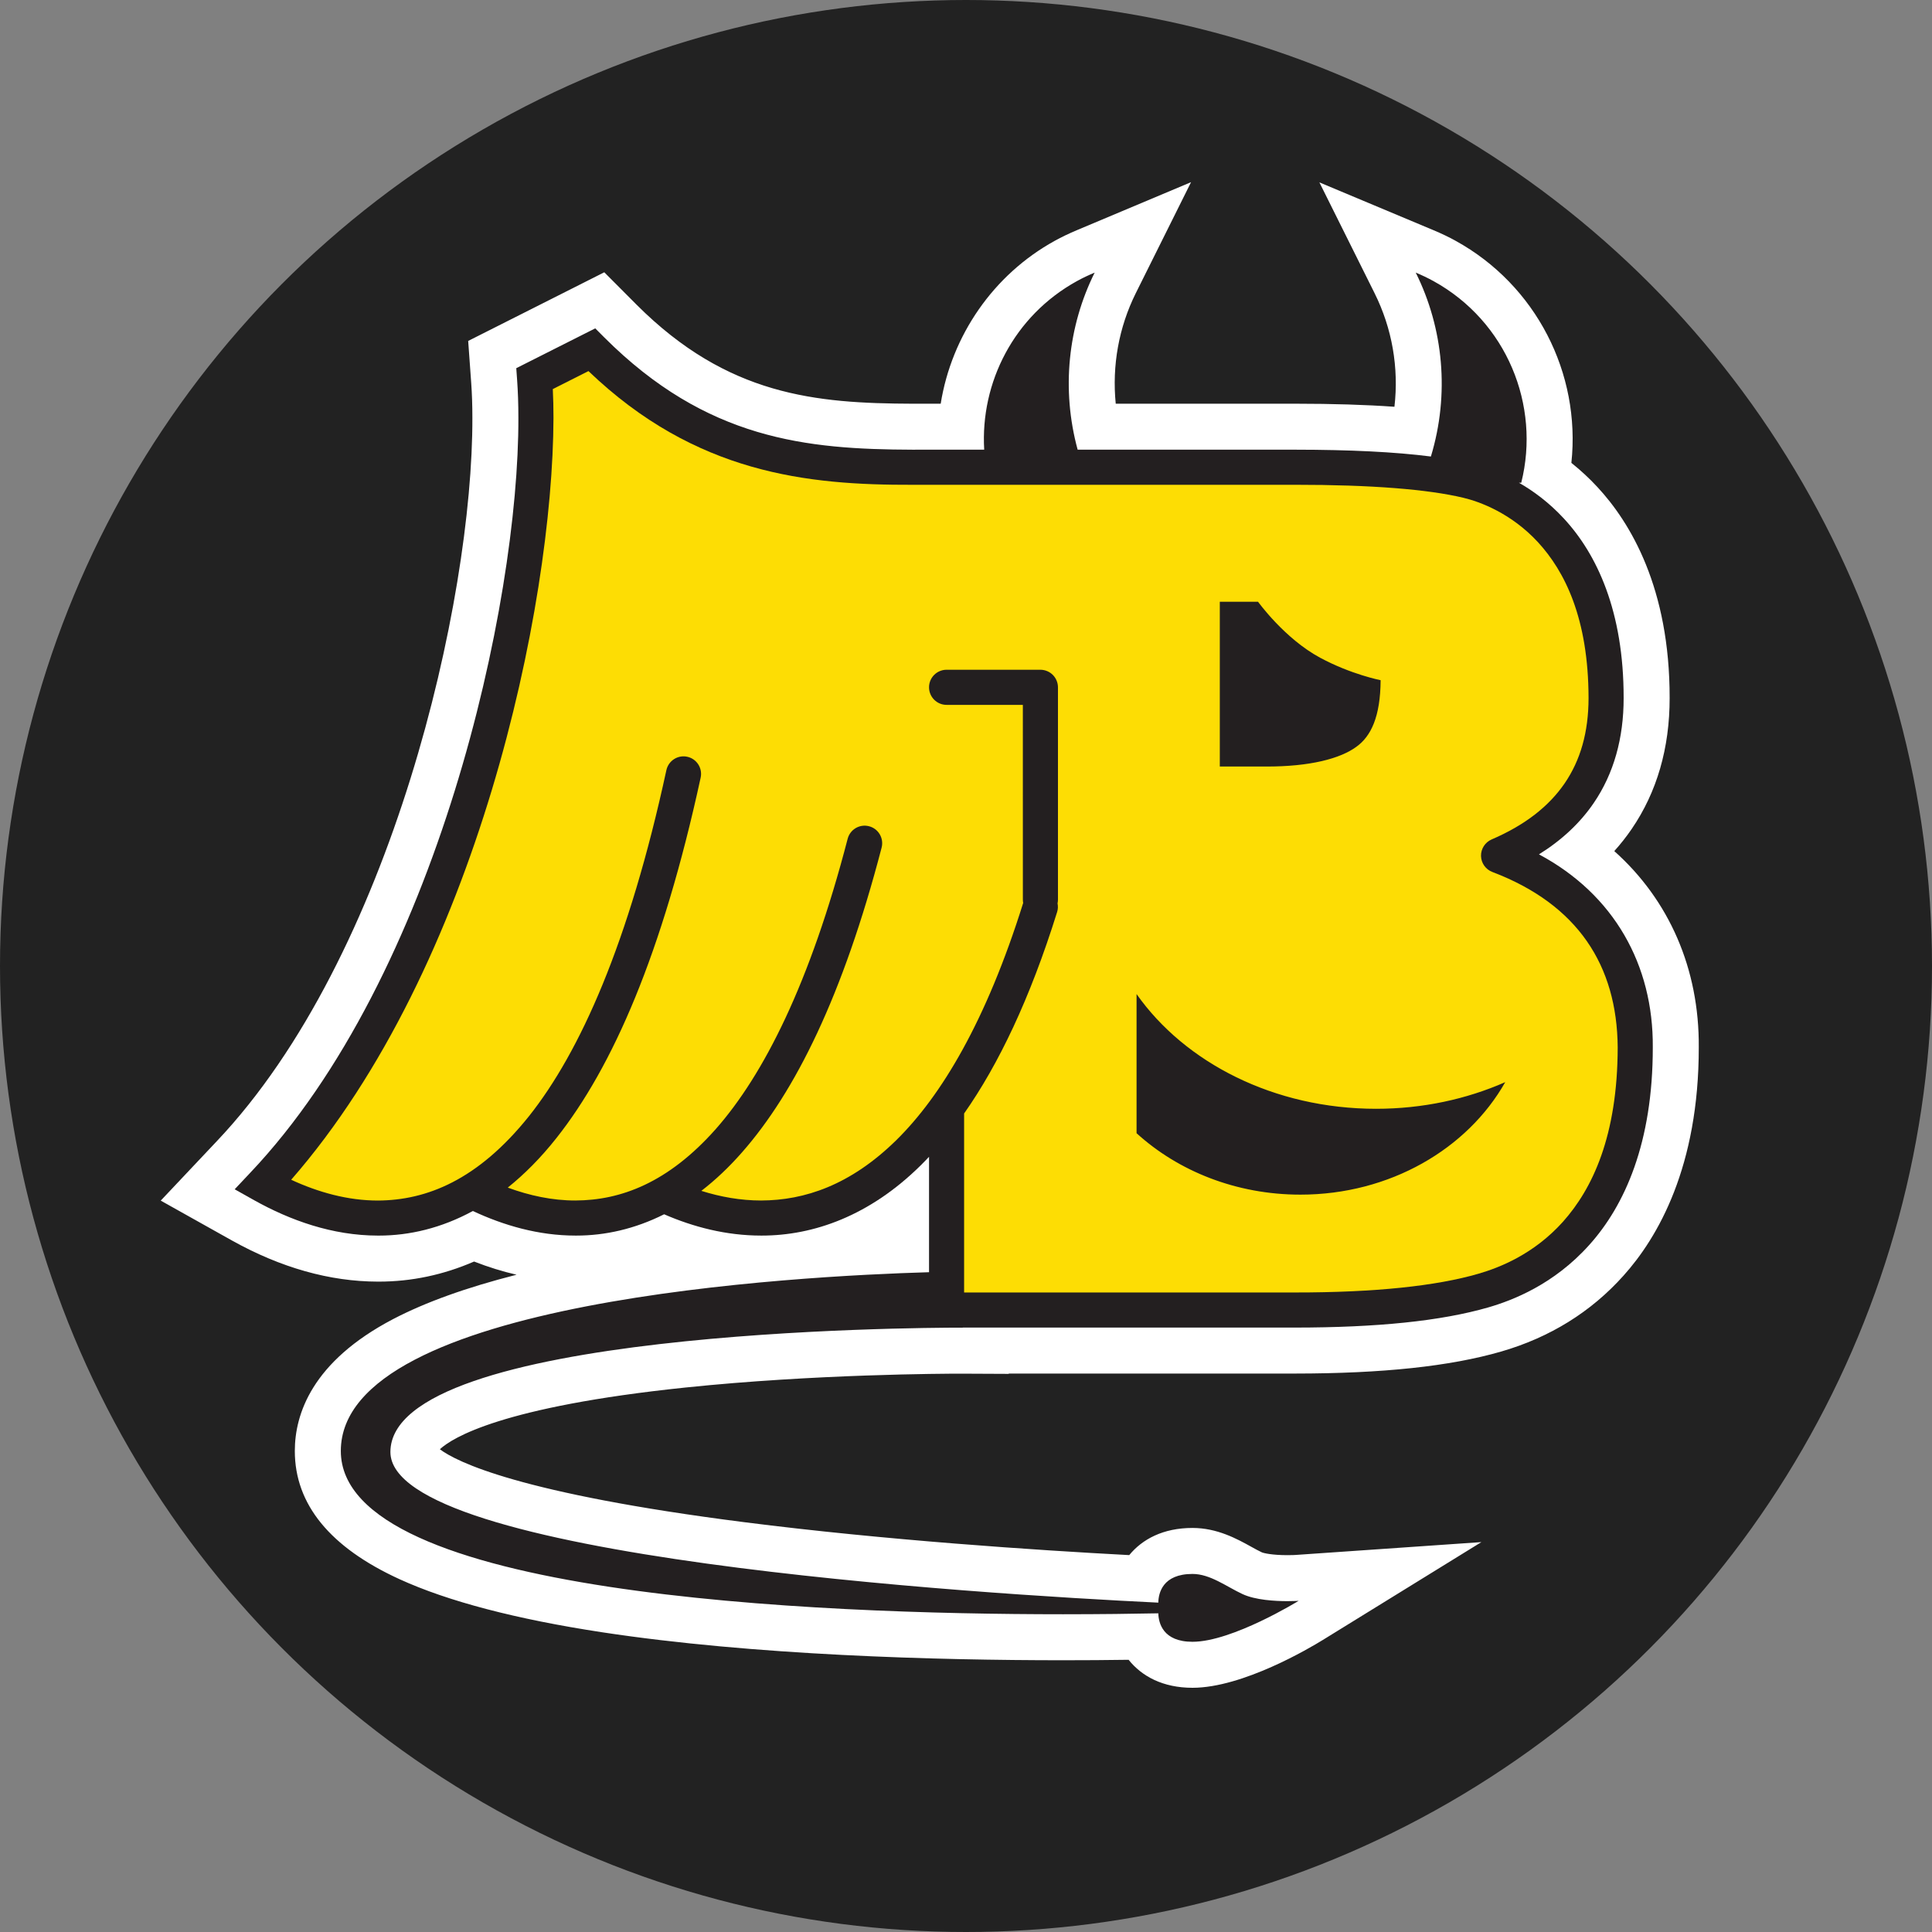
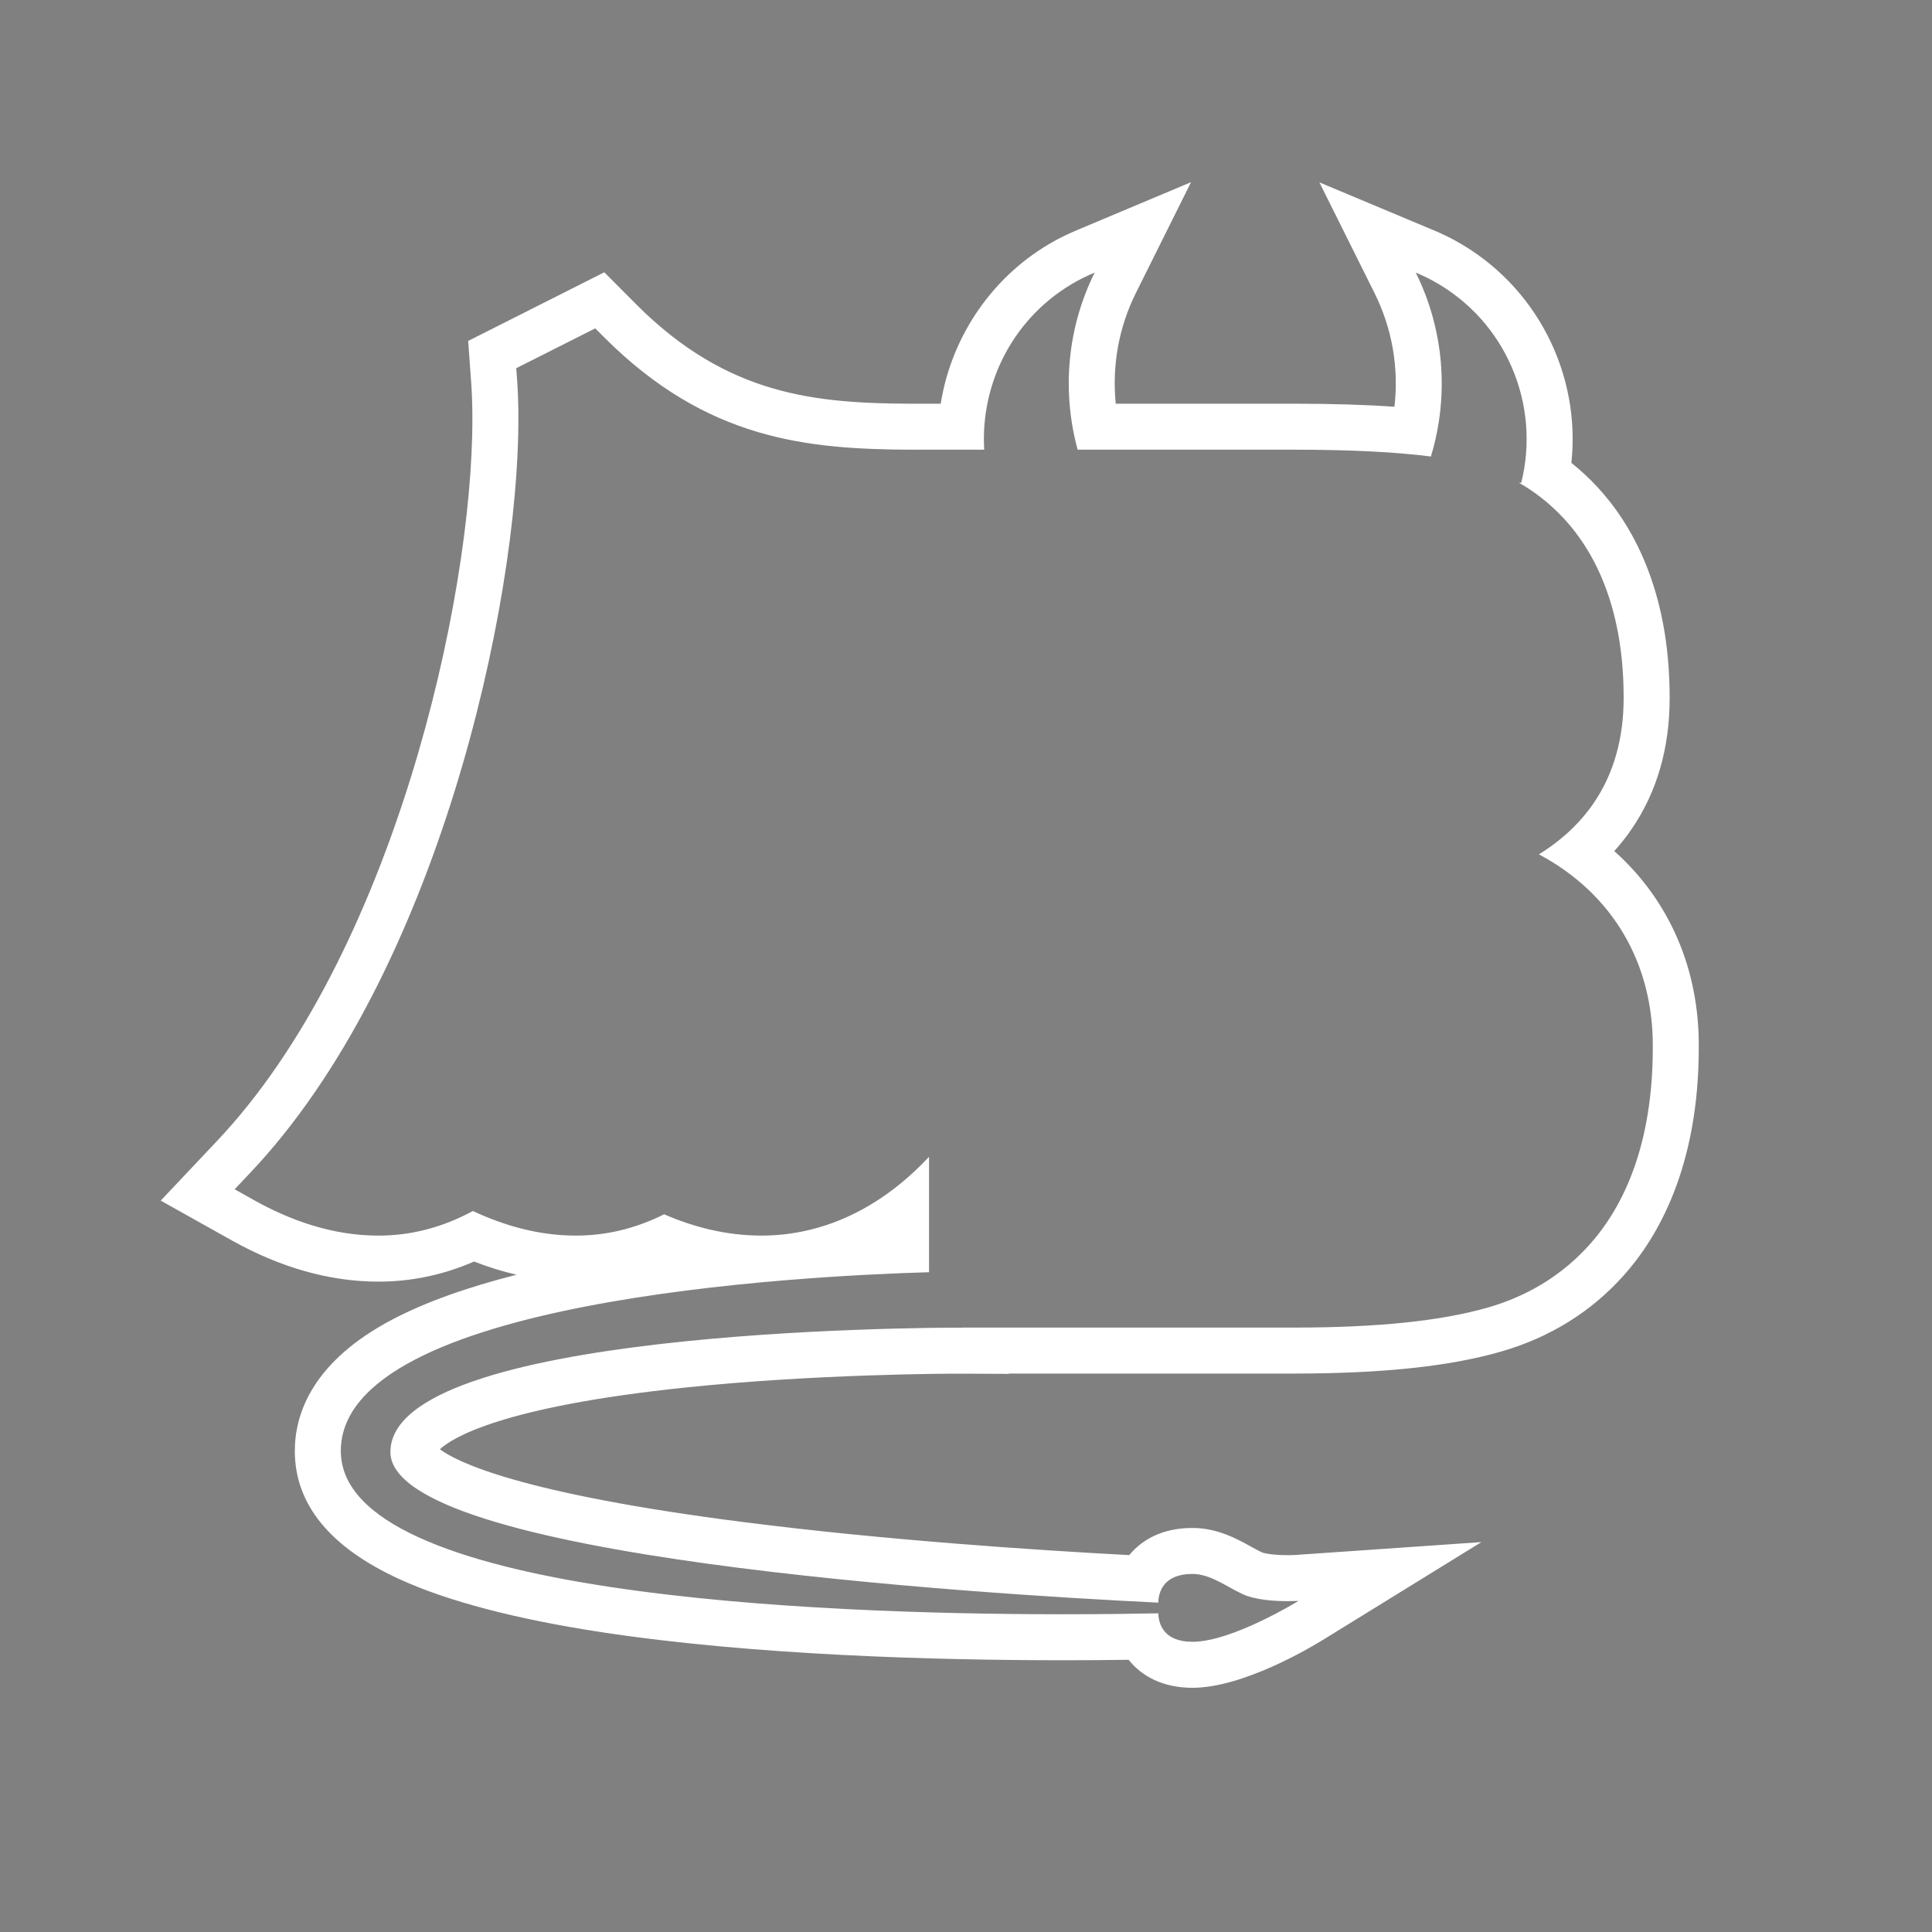
<svg xmlns="http://www.w3.org/2000/svg" xmlns:ns1="http://www.inkscape.org/namespaces/inkscape" xmlns:ns2="http://sodipodi.sourceforge.net/DTD/sodipodi-0.dtd" viewBox="0 0 680.398 680.398" height="725.758" width="725.758" xml:space="preserve" version="1.1" id="svg2" ns1:version="0.92.4 5da689c313, 2019-01-14" ns2:docname="Logo_Barocker_MB_Black_Round.svg">
  <rect x="0" y="0" width="680.398" height="680.398" fill="#808080" stroke="none" />
  <ns2:namedview pagecolor="#ffffff" bordercolor="#666666" borderopacity="1" objecttolerance="10" gridtolerance="10" guidetolerance="10" ns1:pageopacity="0" ns1:pageshadow="2" ns1:window-width="2556" ns1:window-height="1396" id="namedview66" showgrid="false" fit-margin-top="0" fit-margin-left="0" fit-margin-right="0" fit-margin-bottom="0" ns1:zoom="0.86116864" ns1:cx="232.48241" ns1:cy="300.76409" ns1:window-x="1922" ns1:window-y="42" ns1:window-maximized="1" ns1:current-layer="svg2" />
  <defs id="defs6" />
-   <circle style="fill:#222222;stroke-width:0.938;stroke:none;fill-opacity:1" id="path11" cx="340.199" cy="340.199" r="340.199" />
-   <path id="path14" style="fill:#231f20;fill-opacity:1;fill-rule:nonzero;stroke:none" d="m 477.689,262.99 c 5.125,-3.679 8.456,-10.54 8.531,-23.444 0,0 -10.342,-2.016 -21.282,-7.899 -12.58,-6.764 -21.89,-19.731 -21.89,-19.731 H 429.581 v 58.036 h 16.249 c 15.601,0.043 26.233,-2.819 31.859,-6.963" ns1:connector-curvature="0" />
-   <path id="path16" style="fill:#231f20;fill-opacity:1;fill-rule:nonzero;stroke:none" d="m 400.264,350.073 v 49.01 c 14.666,13.348 35.093,21.636 57.7,21.636 31.54,0 58.839,-16.122 72.144,-39.62 -13.594,5.978 -29.059,9.385 -45.484,9.385 -35.935,0 -67.334,-16.235 -84.36,-40.411" ns1:connector-curvature="0" />
-   <path id="path28" style="fill:#231f20;fill-opacity:1;fill-rule:nonzero;stroke:none" d="m 550.472,430.217 c -10.32,11.524 -22.456,16.219 -29.758,18.341 -14.83,4.321 -36.528,6.638 -64.657,6.615 h -116.525 v -63.036 c 12.104,-17.235 23.206,-40.369 32.766,-70.989 0.314,-1.01 0.33,-2.038 0.139,-3 0.092,-0.427 0.145,-0.861 0.145,-1.315 v -74.785 c 0,-1.625 -0.664,-3.219 -1.81,-4.369 -1.149,-1.15 -2.744,-1.812 -4.369,-1.812 h -33.047 c -3.413,0 -6.178,2.77 -6.178,6.181 0,3.406 2.765,6.188 6.178,6.188 h 26.86 l 0.006,68.597 c 0,0.401 0.045,0.791 0.111,1.166 -13.024,41.593 -28.788,67.934 -44.785,83.635 -16.101,15.759 -32.214,21.09 -47.494,21.149 -7.259,0 -14.345,-1.279 -21.059,-3.395 4.904,-3.781 9.721,-8.3 14.399,-13.648 18.62,-21.203 35.489,-55.064 49.087,-107.233 0.853,-3.306 -1.129,-6.68 -4.431,-7.53 -3.301,-0.861 -6.67,1.117 -7.531,4.423 -13.26,51.031 -29.655,83.175 -46.403,102.175 -16.816,18.989 -33.509,25.137 -49.441,25.207 -8.174,0.018 -16.223,-1.732 -23.852,-4.54 5.866,-4.71 11.615,-10.46 17.141,-17.46 19.711,-24.887 37.3,-64.811 50.789,-126.922 0.724,-3.337 -1.391,-6.631 -4.725,-7.353 -3.335,-0.728 -6.625,1.401 -7.351,4.732 -13.207,61.026 -30.453,99.297 -48.389,121.854 -18.031,22.539 -36.084,29.604 -53.189,29.706 -10.604,0.005 -21.024,-2.911 -30.551,-7.322 65.413,-74.961 92.188,-201.526 92.371,-268.359 0,-3.535 -0.081,-6.909 -0.236,-10.101 l 12.556,-6.331 c 37.78,36.196 77.245,40.164 114.183,40.046 0.941,0 1.856,-0.005 2.763,-0.005 h 131.873 c 26.922,-0.015 46.871,1.605 59.248,4.566 5.784,1.364 16.859,5.407 26.312,15.636 9.444,10.274 17.78,26.802 17.826,54.915 -0.016,12.101 -2.871,21.886 -8.394,29.994 -5.541,8.09 -13.926,14.711 -25.729,19.785 -2.315,1.001 -3.808,3.316 -3.749,5.829 0.061,2.53 1.663,4.76 4.021,5.643 30.101,11.454 43.874,32.941 44.114,61.695 -0.045,31.384 -8.949,49.881 -19.235,61.426 z m -8.494,-129.335 c 7.925,-4.936 14.415,-10.946 19.28,-18.07 7.096,-10.379 10.559,-22.919 10.543,-36.966 0.046,-30.573 -9.43,-50.733 -21.111,-63.304 -5.139,-5.535 -10.61,-9.589 -15.762,-12.535 h 0.816 c 6.831,-27.294 -5.121,-56.807 -30.925,-71.02 -2.045,-1.129 -4.129,-2.103 -6.237,-2.985 9.775,19.631 11.989,42.817 5.341,64.769 -12.658,-1.619 -28.531,-2.39 -47.865,-2.405 H 379.516 c -5.784,-21.225 -3.42,-43.449 5.996,-62.364 -2.104,0.882 -4.186,1.856 -6.235,2.985 -22.165,12.207 -34.071,35.705 -32.671,59.379 h -13.25 c -0.011,0 -0.019,0 -0.025,0 h -9.151 c -0.931,0 -1.85,0.005 -2.76,0.005 -37.451,-0.117 -72.551,-3.514 -108.624,-39.556 l -3.166,-3.176 -27.815,14.026 0.295,4.107 c 0.294,4.043 0.449,8.512 0.449,13.348 0.188,65.63 -28.576,196.424 -94.488,265.957 l -5.428,5.76 6.91,3.876 c 12.567,7.018 27.449,12.424 43.547,12.434 h 0.296 c 10.831,0 22.078,-2.647 33.131,-8.662 10.863,5.079 23.109,8.658 36.149,8.658 0.094,0 0.193,0 0.282,0 10.102,0 20.586,-2.305 30.931,-7.503 10.265,4.47 21.841,7.503 34.165,7.503 h 0.198 c 18.27,0 37.989,-6.957 55.959,-24.695 0.993,-0.979 1.981,-2.006 2.967,-3.049 v 40.641 c -45.504,1.316 -207.151,9.732 -207.151,62.961 0,50.85 167.002,57.498 254.352,57.498 13.318,0 24.804,-0.156 33.545,-0.331 0.09,3.374 1.594,10.026 12.043,10.026 14.01,0 37.376,-14.422 37.376,-14.422 0,0 -1.57,0.112 -3.913,0.112 -4.33,0 -11.315,-0.369 -15.874,-2.497 -5.631,-2.62 -11.35,-7.085 -17.59,-7.085 -10.535,0 -11.976,6.753 -12.046,10.106 -63.55,-3.075 -270.431,-15.915 -270.431,-53.052 0,-42.94 185.936,-43.791 200.646,-43.791 0.605,0 0.92,0 0.92,0 v -0.026 h 117.001 c 28.812,-0.016 51.374,-2.279 68.099,-7.112 8.475,-2.455 23.058,-8.047 35.52,-21.968 12.502,-13.893 22.43,-35.966 22.392,-69.666 0.206,-28.969 -13.636,-53.781 -40.09,-67.909" ns1:connector-curvature="0" />
-   <path id="path58" style="fill:#fddd04;fill-opacity:1;fill-rule:nonzero;stroke:none" d="m 457.964,420.72 c -22.608,0 -43.034,-8.289 -57.7,-21.636 v -49.01 c 17.026,24.176 48.425,40.411 84.36,40.411 16.425,0 31.89,-3.408 45.484,-9.385 -13.305,23.497 -40.604,39.62 -72.144,39.62 z M 429.581,211.916 h 13.466 c 0,0 9.31,12.967 21.89,19.731 10.94,5.883 21.282,7.899 21.282,7.899 -0.075,12.904 -3.406,19.765 -8.531,23.444 -5.626,4.144 -16.258,7.005 -31.859,6.963 H 429.581 Z m 96.013,95.18 c -2.359,-0.882 -3.96,-3.112 -4.021,-5.643 -0.059,-2.513 1.434,-4.827 3.749,-5.829 11.803,-5.074 20.188,-11.695 25.729,-19.785 5.522,-8.107 8.377,-17.892 8.394,-29.994 -0.046,-28.113 -8.383,-44.641 -17.826,-54.915 -9.454,-10.229 -20.529,-14.273 -26.312,-15.636 -12.376,-2.961 -32.325,-4.581 -59.248,-4.566 h -131.873 c -0.906,0 -1.821,0.005 -2.763,0.005 -36.938,0.117 -76.403,-3.85 -114.183,-40.046 l -12.556,6.331 c 0.155,3.192 0.236,6.566 0.236,10.101 -0.182,66.832 -26.957,193.398 -92.371,268.359 9.527,4.411 19.946,7.327 30.551,7.322 17.105,-0.102 35.157,-7.168 53.189,-29.706 17.935,-22.556 35.181,-60.828 48.389,-121.854 0.726,-3.331 4.016,-5.46 7.351,-4.732 3.334,0.721 5.449,4.015 4.725,7.353 -13.489,62.111 -31.078,102.035 -50.789,126.922 -5.526,7 -11.275,12.75 -17.141,17.46 7.63,2.808 15.679,4.558 23.852,4.54 15.932,-0.07 32.625,-6.219 49.441,-25.207 16.747,-19 33.142,-51.144 46.403,-102.175 0.861,-3.305 4.23,-5.284 7.531,-4.423 3.303,0.85 5.284,4.224 4.431,7.53 -13.599,52.169 -30.468,86.03 -49.087,107.233 -4.678,5.348 -9.495,9.866 -14.399,13.648 6.714,2.116 13.8,3.395 21.059,3.395 15.28,-0.059 31.392,-5.39 47.494,-21.149 15.998,-15.701 31.761,-42.042 44.785,-83.635 -0.066,-0.375 -0.111,-0.765 -0.111,-1.166 l -0.006,-68.597 h -26.86 c -3.413,0 -6.178,-2.781 -6.178,-6.188 0,-3.411 2.765,-6.181 6.178,-6.181 h 33.047 c 1.625,0 3.22,0.662 4.369,1.812 1.146,1.15 1.81,2.744 1.81,4.369 v 74.785 c 0,0.454 -0.052,0.887 -0.145,1.315 0.191,0.963 0.175,1.99 -0.139,3 -9.56,30.62 -20.663,53.754 -32.766,70.989 v 63.036 h 116.525 c 28.13,0.022 49.828,-2.294 64.657,-6.615 7.301,-2.123 19.438,-6.817 29.758,-18.341 10.286,-11.545 19.19,-30.043 19.235,-61.426 -0.24,-28.754 -14.012,-50.241 -44.114,-61.695" ns1:connector-curvature="0" />
  <path id="path60" style="fill:#ffffff;fill-opacity:1;fill-rule:nonzero;stroke:none" d="m 559.676,438.457 c -12.463,13.92 -27.045,19.512 -35.52,21.968 -16.725,4.834 -39.286,7.096 -68.099,7.112 H 339.056 v 0.026 c 0,0 -0.315,0 -0.92,0 -14.71,0 -200.646,0.851 -200.646,43.791 0,37.137 206.881,49.978 270.431,53.052 0.07,-3.353 1.511,-10.106 12.046,-10.106 6.24,0 11.959,4.465 17.59,7.085 4.559,2.128 11.544,2.497 15.874,2.497 2.342,0 3.913,-0.112 3.913,-0.112 0,0 -23.366,14.422 -37.376,14.422 -10.449,0 -11.953,-6.652 -12.043,-10.026 -8.741,0.175 -20.227,0.331 -33.545,0.331 -87.35,0 -254.352,-6.647 -254.352,-57.498 0,-53.229 161.647,-61.645 207.151,-62.961 v -40.641 c -0.986,1.042 -1.975,2.07 -2.967,3.049 -17.97,17.738 -37.689,24.695 -55.959,24.695 h -0.198 c -12.324,0 -23.9,-3.033 -34.165,-7.503 -10.345,5.197 -20.829,7.503 -30.931,7.503 -0.09,0 -0.189,0 -0.282,0 -13.04,0 -25.286,-3.579 -36.149,-8.658 -11.053,6.015 -22.3,8.662 -33.131,8.662 h -0.296 c -16.099,-0.01 -30.98,-5.416 -43.547,-12.434 l -6.91,-3.876 5.428,-5.76 C 153.982,343.543 182.746,212.75 182.559,147.12 c 0,-4.835 -0.155,-9.305 -0.449,-13.348 l -0.295,-4.107 27.815,-14.026 3.166,3.176 c 36.072,36.042 71.172,39.439 108.624,39.556 0.91,0 1.829,-0.005 2.76,-0.005 h 9.151 c 0.006,0 0.014,0 0.025,0 h 13.25 c -1.4,-23.674 10.506,-47.171 32.671,-59.379 2.049,-1.129 4.131,-2.103 6.235,-2.985 -9.416,18.915 -11.78,41.139 -5.996,62.364 h 76.541 c 19.334,0.015 35.208,0.786 47.865,2.405 6.647,-21.951 4.434,-45.138 -5.341,-64.769 2.109,0.882 4.192,1.856 6.237,2.985 25.804,14.212 37.756,43.726 30.925,71.02 h -0.816 c 5.152,2.946 10.624,7 15.762,12.535 11.681,12.571 21.157,32.731 21.111,63.304 0.016,14.047 -3.446,26.587 -10.543,36.966 -4.865,7.124 -11.355,13.134 -19.28,18.07 26.454,14.127 40.296,38.94 40.09,67.909 0.037,33.7 -9.89,55.774 -22.392,69.666 z m 8.834,-138.73 c 2.228,-2.471 4.27,-5.07 6.122,-7.776 8.889,-12.989 13.385,-28.512 13.37,-46.123 0.059,-38.72 -13.805,-61.784 -25.446,-74.314 -2.842,-3.069 -5.904,-5.904 -9.158,-8.498 3.361,-31.523 -12.408,-62.593 -40.77,-78.212 -2.411,-1.331 -4.96,-2.556 -7.789,-3.737 l -40.184,-16.84 19.425,39.005 c 6.211,12.46 8.585,26.305 7.005,40.021 -10.131,-0.723 -21.714,-1.075 -35.015,-1.081 h -63.139 c -1.339,-13.389 1.067,-26.875 7.075,-38.955 l 19.451,-39.065 -40.224,16.915 c -2.821,1.188 -5.361,2.406 -7.772,3.737 -21.655,11.925 -36.339,33.395 -40.171,57.367 h -8.541 l -1.33,0.006 c -34.186,-0.117 -65.14,-2.814 -97.18,-34.822 l -3.136,-3.15 -8.289,-8.316 -10.481,5.29 -27.81,14.025 -9.64,4.862 0.777,10.769 0.296,4.107 c 0.265,3.7 0.404,7.803 0.404,12.176 0.182,64.293 -28.316,189.696 -90.046,254.819 l -5.46,5.786 -14.246,15.101 18.117,10.145 6.915,3.871 c 17.209,9.609 34.513,14.486 51.438,14.512 h 0.318 c 11.529,0 22.783,-2.379 33.567,-7.074 5,1.952 9.991,3.502 14.959,4.647 -17.512,4.444 -32.061,9.668 -43.432,15.602 -28.647,14.98 -34.66,33.535 -34.66,46.47 0,18.786 12.425,33.985 36.927,45.171 17.029,7.78 41,14.059 71.253,18.664 53.542,8.149 117.849,9.86 162.37,9.86 7.761,0 15.491,-0.048 23.09,-0.161 4.599,5.766 12.024,9.861 22.497,9.861 17.705,0 41.328,-14.026 45.881,-16.833 l 55.865,-34.475 -65.49,4.529 c 0,0 -1.131,0.07 -2.792,0.07 -5.503,0 -8.409,-0.716 -9.059,-1 -1.001,-0.46 -2.272,-1.166 -3.623,-1.909 -5.093,-2.824 -12.069,-6.674 -20.782,-6.674 -10.316,0 -17.669,3.951 -22.277,9.566 -32.767,-1.743 -85.841,-5.256 -135.469,-11.582 -79.325,-10.107 -101.432,-21.289 -107.304,-25.695 4.345,-4.032 21.786,-14.994 86.429,-21.737 45.615,-4.759 91.686,-4.888 96.79,-4.888 h 0.845 l 16.273,0.075 v -0.112 h 100.804 c 30.865,-0.017 54.606,-2.545 72.59,-7.744 17.174,-4.968 31.67,-13.957 43.097,-26.721 12.107,-13.465 26.57,-38.385 26.521,-80.491 0.199,-27.555 -10.425,-51.796 -29.756,-69.046" ns1:connector-curvature="0" />
</svg>